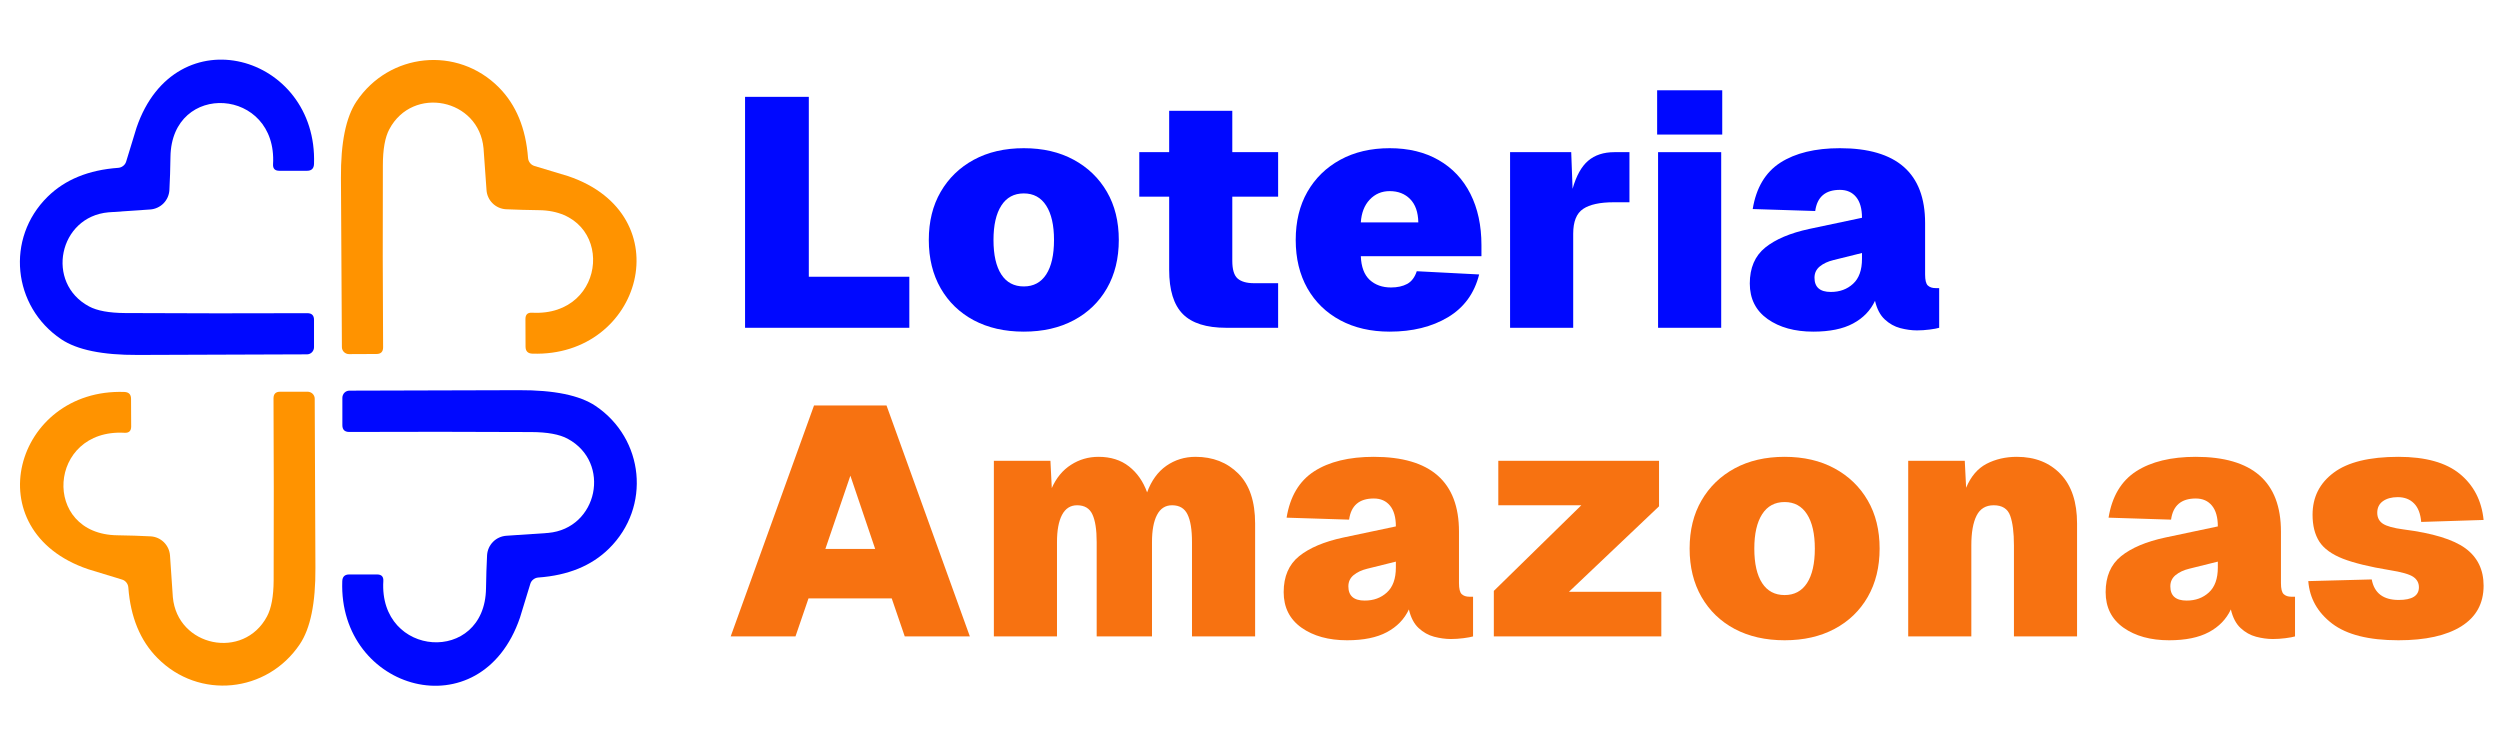
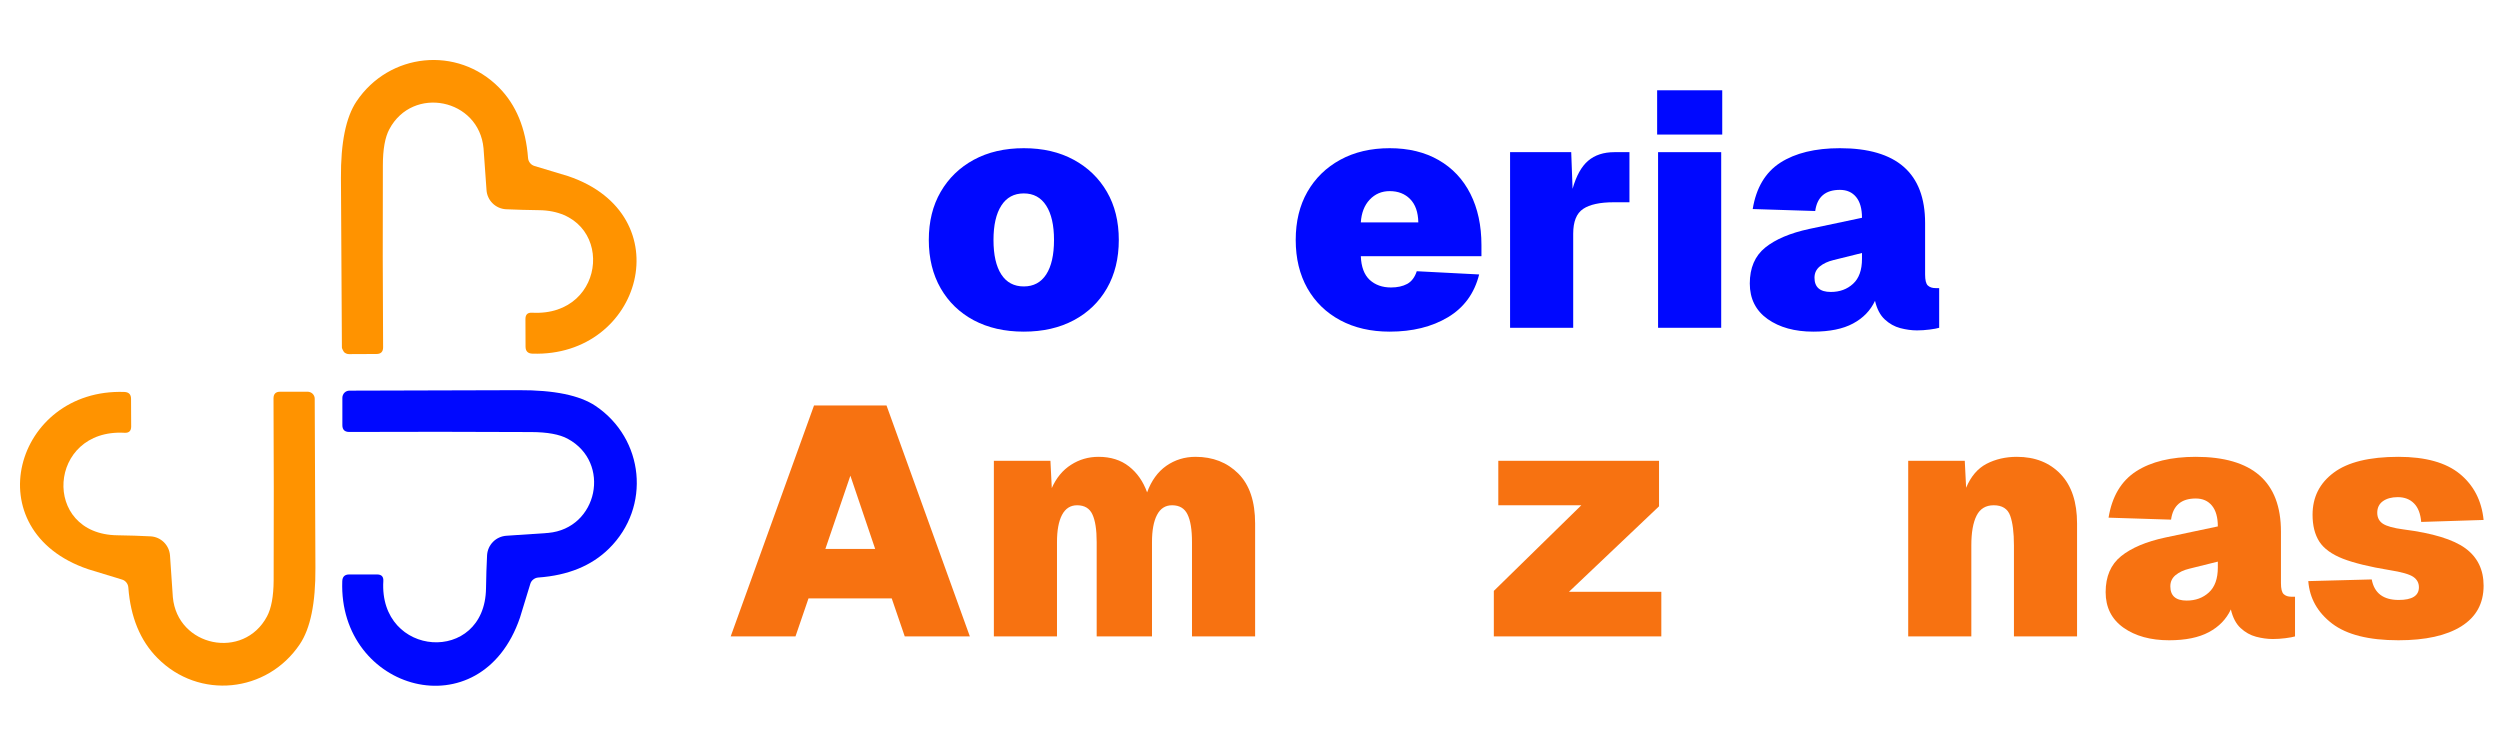
<svg xmlns="http://www.w3.org/2000/svg" width="500" zoomAndPan="magnify" viewBox="0 0 375 112.5" height="150" preserveAspectRatio="xMidYMid meet" version="1.0">
  <defs>
    <g />
  </defs>
  <g fill="#0008ff" fill-opacity="1">
    <g transform="translate(108.728, 49.168)">
      <g>
-         <path d="M 3.031 0 L 3.031 -34.641 L 12.594 -34.641 L 12.594 -7.656 L 27.672 -7.656 L 27.672 0 Z M 3.031 0 " />
-       </g>
+         </g>
    </g>
  </g>
  <g fill="#0008ff" fill-opacity="1">
    <g transform="translate(137.758, 49.168)">
      <g>
        <path d="M 15.812 0.578 C 12.945 0.578 10.445 0.008 8.312 -1.125 C 6.188 -2.258 4.531 -3.859 3.344 -5.922 C 2.156 -7.992 1.562 -10.41 1.562 -13.172 C 1.562 -15.941 2.156 -18.348 3.344 -20.391 C 4.531 -22.441 6.188 -24.047 8.312 -25.203 C 10.445 -26.359 12.945 -26.938 15.812 -26.938 C 18.676 -26.938 21.172 -26.359 23.297 -25.203 C 25.43 -24.047 27.094 -22.441 28.281 -20.391 C 29.469 -18.348 30.062 -15.941 30.062 -13.172 C 30.062 -10.41 29.469 -7.992 28.281 -5.922 C 27.094 -3.859 25.43 -2.258 23.297 -1.125 C 21.172 0.008 18.676 0.578 15.812 0.578 Z M 15.812 -6.203 C 17.27 -6.203 18.391 -6.801 19.172 -8 C 19.953 -9.207 20.344 -10.93 20.344 -13.172 C 20.344 -15.391 19.953 -17.109 19.172 -18.328 C 18.391 -19.547 17.27 -20.156 15.812 -20.156 C 14.344 -20.156 13.219 -19.547 12.438 -18.328 C 11.656 -17.109 11.266 -15.391 11.266 -13.172 C 11.266 -10.93 11.656 -9.207 12.438 -8 C 13.219 -6.801 14.344 -6.203 15.812 -6.203 Z M 15.812 -6.203 " />
      </g>
    </g>
  </g>
  <g fill="#0008ff" fill-opacity="1">
    <g transform="translate(169.375, 49.168)">
      <g>
-         <path d="M 14.547 0 C 11.578 0 9.41 -0.688 8.047 -2.062 C 6.68 -3.445 6 -5.656 6 -8.688 L 6 -19.672 L 1.516 -19.672 L 1.516 -26.344 L 6 -26.344 L 6 -32.547 L 15.469 -32.547 L 15.469 -26.344 L 22.344 -26.344 L 22.344 -19.672 L 15.469 -19.672 L 15.469 -10.047 C 15.469 -8.742 15.734 -7.859 16.266 -7.391 C 16.805 -6.922 17.629 -6.688 18.734 -6.688 L 22.344 -6.688 L 22.344 0 Z M 14.547 0 " />
-       </g>
+         </g>
    </g>
  </g>
  <g fill="#0008ff" fill-opacity="1">
    <g transform="translate(192.795, 49.168)">
      <g>
        <path d="M 15.656 0.578 C 12.832 0.578 10.363 0.008 8.25 -1.125 C 6.133 -2.258 4.488 -3.859 3.312 -5.922 C 2.145 -7.992 1.562 -10.41 1.562 -13.172 C 1.562 -15.941 2.145 -18.348 3.312 -20.391 C 4.488 -22.441 6.133 -24.047 8.25 -25.203 C 10.363 -26.359 12.832 -26.938 15.656 -26.938 C 18.488 -26.938 20.938 -26.344 23 -25.156 C 25.07 -23.969 26.66 -22.281 27.766 -20.094 C 28.867 -17.914 29.422 -15.348 29.422 -12.391 L 29.422 -10.734 L 11.328 -10.734 C 11.391 -9.141 11.832 -7.957 12.656 -7.188 C 13.488 -6.426 14.555 -6.047 15.859 -6.047 C 16.805 -6.047 17.613 -6.223 18.281 -6.578 C 18.945 -6.941 19.426 -7.578 19.719 -8.484 L 29.078 -8 C 28.367 -5.164 26.805 -3.023 24.391 -1.578 C 21.984 -0.141 19.07 0.578 15.656 0.578 Z M 11.328 -15.812 L 19.953 -15.812 C 19.922 -17.344 19.516 -18.504 18.734 -19.297 C 17.953 -20.098 16.926 -20.5 15.656 -20.5 C 14.457 -20.5 13.457 -20.07 12.656 -19.219 C 11.863 -18.375 11.422 -17.238 11.328 -15.812 Z M 11.328 -15.812 " />
      </g>
    </g>
  </g>
  <g fill="#0008ff" fill-opacity="1">
    <g transform="translate(223.777, 49.168)">
      <g>
        <path d="M 2.734 0 L 2.734 -26.344 L 11.906 -26.344 L 12.109 -20.844 C 12.66 -22.789 13.438 -24.191 14.438 -25.047 C 15.445 -25.91 16.766 -26.344 18.391 -26.344 L 20.641 -26.344 L 20.641 -18.828 L 18.297 -18.828 C 16.211 -18.828 14.676 -18.492 13.688 -17.828 C 12.695 -17.16 12.203 -15.922 12.203 -14.109 L 12.203 0 Z M 2.734 0 " />
      </g>
    </g>
  </g>
  <g fill="#0008ff" fill-opacity="1">
    <g transform="translate(245.977, 49.168)">
      <g>
        <path d="M 2.734 0 L 2.734 -26.344 L 12.203 -26.344 L 12.203 0 Z M 2.594 -28.984 L 2.594 -35.625 L 12.359 -35.625 L 12.359 -28.984 Z M 2.594 -28.984 " />
      </g>
    </g>
  </g>
  <g fill="#0008ff" fill-opacity="1">
    <g transform="translate(260.907, 49.168)">
      <g>
        <path d="M 11.078 0.578 C 8.305 0.578 6.023 -0.051 4.234 -1.312 C 2.453 -2.582 1.562 -4.359 1.562 -6.641 C 1.562 -8.984 2.332 -10.781 3.875 -12.031 C 5.426 -13.281 7.629 -14.211 10.484 -14.828 L 18.391 -16.5 C 18.391 -17.863 18.098 -18.898 17.516 -19.609 C 16.93 -20.328 16.117 -20.688 15.078 -20.688 C 12.898 -20.688 11.664 -19.629 11.375 -17.516 L 2 -17.812 C 2.52 -21 3.898 -23.316 6.141 -24.766 C 8.391 -26.211 11.367 -26.938 15.078 -26.938 C 23.598 -26.938 27.859 -23.195 27.859 -15.719 L 27.859 -8 C 27.859 -7.156 27.992 -6.602 28.266 -6.344 C 28.547 -6.082 28.93 -5.953 29.422 -5.953 L 29.969 -5.953 L 29.969 0 C 29.664 0.094 29.188 0.18 28.531 0.266 C 27.883 0.348 27.254 0.391 26.641 0.391 C 25.828 0.391 24.988 0.273 24.125 0.047 C 23.27 -0.18 22.5 -0.613 21.812 -1.25 C 21.125 -1.883 20.633 -2.816 20.344 -4.047 C 19.664 -2.586 18.566 -1.453 17.047 -0.641 C 15.535 0.172 13.547 0.578 11.078 0.578 Z M 13.719 -5.375 C 15.051 -5.375 16.16 -5.781 17.047 -6.594 C 17.941 -7.406 18.391 -8.656 18.391 -10.344 L 18.391 -11.219 L 14.109 -10.156 C 13.285 -9.957 12.602 -9.641 12.062 -9.203 C 11.531 -8.766 11.266 -8.203 11.266 -7.516 C 11.266 -6.086 12.082 -5.375 13.719 -5.375 Z M 13.719 -5.375 " />
      </g>
    </g>
  </g>
  <g fill="#f77211" fill-opacity="1">
    <g transform="translate(108.728, 95.462)">
      <g>
        <path d="M 0.875 0 L 13.375 -34.641 L 24.25 -34.641 L 36.75 0 L 26.984 0 L 25.031 -5.703 L 12.547 -5.703 L 10.594 0 Z M 15.078 -13.125 L 22.547 -13.125 L 18.828 -24.109 Z M 15.078 -13.125 " />
      </g>
    </g>
  </g>
  <g fill="#f77211" fill-opacity="1">
    <g transform="translate(146.346, 95.462)">
      <g>
        <path d="M 2.734 0 L 2.734 -26.344 L 11.219 -26.344 L 11.422 -22.25 C 12.098 -23.781 13.055 -24.941 14.297 -25.734 C 15.535 -26.535 16.914 -26.938 18.438 -26.938 C 20.258 -26.938 21.781 -26.457 23 -25.5 C 24.227 -24.539 25.133 -23.242 25.719 -21.609 C 26.363 -23.367 27.328 -24.695 28.609 -25.594 C 29.898 -26.488 31.359 -26.938 32.984 -26.938 C 35.586 -26.938 37.727 -26.098 39.406 -24.422 C 41.082 -22.742 41.922 -20.25 41.922 -16.938 L 41.922 0 L 32.453 0 L 32.453 -14.156 C 32.453 -16.008 32.227 -17.391 31.781 -18.297 C 31.344 -19.211 30.57 -19.672 29.469 -19.672 C 28.457 -19.672 27.703 -19.188 27.203 -18.219 C 26.703 -17.258 26.453 -15.906 26.453 -14.156 L 26.453 0 L 18.156 0 L 18.156 -14.156 C 18.156 -16.008 17.941 -17.391 17.516 -18.297 C 17.098 -19.211 16.332 -19.672 15.219 -19.672 C 14.219 -19.672 13.461 -19.188 12.953 -18.219 C 12.453 -17.258 12.203 -15.906 12.203 -14.156 L 12.203 0 Z M 2.734 0 " />
      </g>
    </g>
  </g>
  <g fill="#f77211" fill-opacity="1">
    <g transform="translate(190.989, 95.462)">
      <g>
-         <path d="M 11.078 0.578 C 8.305 0.578 6.023 -0.051 4.234 -1.312 C 2.453 -2.582 1.562 -4.359 1.562 -6.641 C 1.562 -8.984 2.332 -10.781 3.875 -12.031 C 5.426 -13.281 7.629 -14.211 10.484 -14.828 L 18.391 -16.5 C 18.391 -17.863 18.098 -18.898 17.516 -19.609 C 16.93 -20.328 16.117 -20.688 15.078 -20.688 C 12.898 -20.688 11.664 -19.629 11.375 -17.516 L 2 -17.812 C 2.52 -21 3.898 -23.316 6.141 -24.766 C 8.391 -26.211 11.367 -26.938 15.078 -26.938 C 23.598 -26.938 27.859 -23.195 27.859 -15.719 L 27.859 -8 C 27.859 -7.156 27.992 -6.602 28.266 -6.344 C 28.547 -6.082 28.93 -5.953 29.422 -5.953 L 29.969 -5.953 L 29.969 0 C 29.664 0.094 29.188 0.18 28.531 0.266 C 27.883 0.348 27.254 0.391 26.641 0.391 C 25.828 0.391 24.988 0.273 24.125 0.047 C 23.27 -0.18 22.5 -0.613 21.812 -1.25 C 21.125 -1.883 20.633 -2.816 20.344 -4.047 C 19.664 -2.586 18.566 -1.453 17.047 -0.641 C 15.535 0.172 13.547 0.578 11.078 0.578 Z M 13.719 -5.375 C 15.051 -5.375 16.16 -5.781 17.047 -6.594 C 17.941 -7.406 18.391 -8.656 18.391 -10.344 L 18.391 -11.219 L 14.109 -10.156 C 13.285 -9.957 12.602 -9.641 12.062 -9.203 C 11.531 -8.766 11.266 -8.203 11.266 -7.516 C 11.266 -6.086 12.082 -5.375 13.719 -5.375 Z M 13.719 -5.375 " />
-       </g>
+         </g>
    </g>
  </g>
  <g fill="#f77211" fill-opacity="1">
    <g transform="translate(221.386, 95.462)">
      <g>
        <path d="M 2.688 0 L 2.688 -6.828 L 15.812 -19.672 L 3.359 -19.672 L 3.359 -26.344 L 27.469 -26.344 L 27.469 -19.516 L 13.953 -6.688 L 27.812 -6.688 L 27.812 0 Z M 2.688 0 " />
      </g>
    </g>
  </g>
  <g fill="#f77211" fill-opacity="1">
    <g transform="translate(251.881, 95.462)">
      <g>
-         <path d="M 15.812 0.578 C 12.945 0.578 10.445 0.008 8.312 -1.125 C 6.188 -2.258 4.531 -3.859 3.344 -5.922 C 2.156 -7.992 1.562 -10.41 1.562 -13.172 C 1.562 -15.941 2.156 -18.348 3.344 -20.391 C 4.531 -22.441 6.188 -24.047 8.312 -25.203 C 10.445 -26.359 12.945 -26.938 15.812 -26.938 C 18.676 -26.938 21.172 -26.359 23.297 -25.203 C 25.43 -24.047 27.094 -22.441 28.281 -20.391 C 29.469 -18.348 30.062 -15.941 30.062 -13.172 C 30.062 -10.41 29.469 -7.992 28.281 -5.922 C 27.094 -3.859 25.43 -2.258 23.297 -1.125 C 21.172 0.008 18.676 0.578 15.812 0.578 Z M 15.812 -6.203 C 17.27 -6.203 18.391 -6.801 19.172 -8 C 19.953 -9.207 20.344 -10.93 20.344 -13.172 C 20.344 -15.391 19.953 -17.109 19.172 -18.328 C 18.391 -19.547 17.27 -20.156 15.812 -20.156 C 14.344 -20.156 13.219 -19.547 12.438 -18.328 C 11.656 -17.109 11.266 -15.391 11.266 -13.172 C 11.266 -10.93 11.656 -9.207 12.438 -8 C 13.219 -6.801 14.344 -6.203 15.812 -6.203 Z M 15.812 -6.203 " />
-       </g>
+         </g>
    </g>
  </g>
  <g fill="#f77211" fill-opacity="1">
    <g transform="translate(283.497, 95.462)">
      <g>
        <path d="M 2.734 0 L 2.734 -26.344 L 11.219 -26.344 L 11.422 -22.297 C 12.129 -23.992 13.148 -25.191 14.484 -25.891 C 15.828 -26.586 17.344 -26.938 19.031 -26.938 C 21.758 -26.938 23.945 -26.07 25.594 -24.344 C 27.238 -22.625 28.062 -20.156 28.062 -16.938 L 28.062 0 L 18.594 0 L 18.594 -13.656 C 18.594 -15.582 18.406 -17.066 18.031 -18.109 C 17.656 -19.148 16.832 -19.672 15.562 -19.672 C 14.363 -19.672 13.504 -19.148 12.984 -18.109 C 12.461 -17.066 12.203 -15.582 12.203 -13.656 L 12.203 0 Z M 2.734 0 " />
      </g>
    </g>
  </g>
  <g fill="#f77211" fill-opacity="1">
    <g transform="translate(314.284, 95.462)">
      <g>
        <path d="M 11.078 0.578 C 8.305 0.578 6.023 -0.051 4.234 -1.312 C 2.453 -2.582 1.562 -4.359 1.562 -6.641 C 1.562 -8.984 2.332 -10.781 3.875 -12.031 C 5.426 -13.281 7.629 -14.211 10.484 -14.828 L 18.391 -16.5 C 18.391 -17.863 18.098 -18.898 17.516 -19.609 C 16.93 -20.328 16.117 -20.688 15.078 -20.688 C 12.898 -20.688 11.664 -19.629 11.375 -17.516 L 2 -17.812 C 2.52 -21 3.898 -23.316 6.141 -24.766 C 8.391 -26.211 11.367 -26.938 15.078 -26.938 C 23.598 -26.938 27.859 -23.195 27.859 -15.719 L 27.859 -8 C 27.859 -7.156 27.992 -6.602 28.266 -6.344 C 28.547 -6.082 28.93 -5.953 29.422 -5.953 L 29.969 -5.953 L 29.969 0 C 29.664 0.094 29.188 0.18 28.531 0.266 C 27.883 0.348 27.254 0.391 26.641 0.391 C 25.828 0.391 24.988 0.273 24.125 0.047 C 23.27 -0.18 22.5 -0.613 21.812 -1.25 C 21.125 -1.883 20.633 -2.816 20.344 -4.047 C 19.664 -2.586 18.566 -1.453 17.047 -0.641 C 15.535 0.172 13.547 0.578 11.078 0.578 Z M 13.719 -5.375 C 15.051 -5.375 16.16 -5.781 17.047 -6.594 C 17.941 -7.406 18.391 -8.656 18.391 -10.344 L 18.391 -11.219 L 14.109 -10.156 C 13.285 -9.957 12.602 -9.641 12.062 -9.203 C 11.531 -8.766 11.266 -8.203 11.266 -7.516 C 11.266 -6.086 12.082 -5.375 13.719 -5.375 Z M 13.719 -5.375 " />
      </g>
    </g>
  </g>
  <g fill="#f77211" fill-opacity="1">
    <g transform="translate(344.681, 95.462)">
      <g>
        <path d="M 15.078 0.578 C 10.648 0.578 7.336 -0.254 5.141 -1.922 C 2.953 -3.598 1.758 -5.723 1.562 -8.297 L 11.078 -8.547 C 11.461 -6.492 12.812 -5.469 15.125 -5.469 C 17.145 -5.469 18.156 -6.102 18.156 -7.375 C 18.156 -8.02 17.879 -8.535 17.328 -8.922 C 16.773 -9.316 15.57 -9.66 13.719 -9.953 C 10.75 -10.441 8.426 -11.008 6.75 -11.656 C 5.082 -12.312 3.906 -13.164 3.219 -14.219 C 2.539 -15.281 2.203 -16.625 2.203 -18.25 C 2.203 -20.883 3.258 -22.988 5.375 -24.562 C 7.488 -26.145 10.723 -26.938 15.078 -26.938 C 19.141 -26.938 22.211 -26.082 24.297 -24.375 C 26.379 -22.664 27.566 -20.363 27.859 -17.469 L 18.5 -17.172 C 18.395 -18.41 18.035 -19.336 17.422 -19.953 C 16.805 -20.578 15.992 -20.891 14.984 -20.891 C 14.066 -20.891 13.32 -20.688 12.75 -20.281 C 12.188 -19.875 11.906 -19.297 11.906 -18.547 C 11.906 -17.828 12.188 -17.281 12.75 -16.906 C 13.32 -16.531 14.359 -16.242 15.859 -16.047 C 20.211 -15.492 23.301 -14.551 25.125 -13.219 C 26.945 -11.883 27.859 -10.016 27.859 -7.609 C 27.859 -4.941 26.742 -2.91 24.516 -1.516 C 22.285 -0.117 19.141 0.578 15.078 0.578 Z M 15.078 0.578 " />
      </g>
    </g>
  </g>
-   <path fill="#0008ff" d="M 18.926 24.23 C 19.84 21.219 20.359 19.527 20.477 19.16 C 26.301 2.074 47.688 8.16 47.102 24.605 C 47.074 25.281 46.727 25.617 46.051 25.617 L 41.898 25.617 C 41.234 25.617 40.922 25.293 40.957 24.641 C 41.633 13.105 25.73 12.094 25.57 23.535 C 25.547 25.281 25.492 26.941 25.41 28.52 C 25.387 28.895 25.297 29.254 25.145 29.598 C 24.988 29.941 24.781 30.246 24.516 30.516 C 24.25 30.781 23.945 30.992 23.602 31.148 C 23.258 31.305 22.902 31.395 22.523 31.422 C 19.25 31.633 17.164 31.777 16.273 31.848 C 8.812 32.508 6.766 42.438 13.355 45.961 C 14.566 46.613 16.375 46.945 18.785 46.957 C 28.059 47.008 37.164 47.012 46.102 46.977 C 46.766 46.977 47.102 47.309 47.102 47.973 L 47.102 52.086 C 47.102 52.227 47.074 52.363 47.02 52.492 C 46.965 52.625 46.891 52.738 46.793 52.84 C 46.695 52.938 46.578 53.016 46.453 53.07 C 46.324 53.125 46.188 53.152 46.051 53.152 C 37.027 53.176 28.562 53.207 20.656 53.242 C 15.371 53.266 11.543 52.477 9.168 50.875 C 1.887 45.961 0.816 35.746 7.137 29.516 C 9.75 26.941 13.281 25.496 17.734 25.176 C 18.016 25.152 18.262 25.055 18.48 24.883 C 18.699 24.711 18.848 24.492 18.926 24.23 Z M 18.926 24.23 " fill-opacity="1" fill-rule="nonzero" />
-   <path fill="#ff9300" d="M 79.207 23.695 C 79.23 23.977 79.328 24.227 79.5 24.441 C 79.672 24.66 79.891 24.809 80.152 24.891 C 83.168 25.805 84.859 26.312 85.227 26.422 C 102.34 32.203 96.305 53.598 79.848 53.047 C 79.172 53.023 78.832 52.672 78.832 51.996 L 78.816 47.848 C 78.816 47.184 79.141 46.871 79.797 46.906 C 91.336 47.547 92.312 31.652 80.863 31.527 C 79.117 31.504 77.457 31.457 75.879 31.387 C 75.5 31.363 75.141 31.273 74.797 31.121 C 74.453 30.965 74.148 30.758 73.883 30.492 C 73.613 30.227 73.402 29.922 73.246 29.578 C 73.09 29.238 73 28.879 72.977 28.504 C 72.75 25.227 72.602 23.145 72.531 22.254 C 71.852 14.797 61.918 12.785 58.406 19.371 C 57.754 20.582 57.43 22.391 57.43 24.801 C 57.395 34.066 57.406 43.168 57.465 52.102 C 57.465 52.766 57.133 53.098 56.469 53.098 L 52.352 53.117 C 52.211 53.117 52.074 53.09 51.945 53.035 C 51.812 52.984 51.699 52.906 51.598 52.809 C 51.496 52.711 51.422 52.598 51.367 52.469 C 51.312 52.34 51.285 52.207 51.285 52.066 C 51.238 43.051 51.191 34.59 51.141 26.688 C 51.105 21.406 51.883 17.582 53.477 15.207 C 58.371 7.91 68.594 6.824 74.844 13.125 C 77.422 15.734 78.875 19.258 79.207 23.695 Z M 79.207 23.695 " fill-opacity="1" fill-rule="nonzero" />
+   <path fill="#ff9300" d="M 79.207 23.695 C 79.23 23.977 79.328 24.227 79.5 24.441 C 79.672 24.66 79.891 24.809 80.152 24.891 C 83.168 25.805 84.859 26.312 85.227 26.422 C 102.34 32.203 96.305 53.598 79.848 53.047 C 79.172 53.023 78.832 52.672 78.832 51.996 L 78.816 47.848 C 78.816 47.184 79.141 46.871 79.797 46.906 C 91.336 47.547 92.312 31.652 80.863 31.527 C 79.117 31.504 77.457 31.457 75.879 31.387 C 75.5 31.363 75.141 31.273 74.797 31.121 C 74.453 30.965 74.148 30.758 73.883 30.492 C 73.613 30.227 73.402 29.922 73.246 29.578 C 73.09 29.238 73 28.879 72.977 28.504 C 72.75 25.227 72.602 23.145 72.531 22.254 C 71.852 14.797 61.918 12.785 58.406 19.371 C 57.754 20.582 57.43 22.391 57.43 24.801 C 57.395 34.066 57.406 43.168 57.465 52.102 C 57.465 52.766 57.133 53.098 56.469 53.098 L 52.352 53.117 C 52.211 53.117 52.074 53.09 51.945 53.035 C 51.812 52.984 51.699 52.906 51.598 52.809 C 51.312 52.34 51.285 52.207 51.285 52.066 C 51.238 43.051 51.191 34.59 51.141 26.688 C 51.105 21.406 51.883 17.582 53.477 15.207 C 58.371 7.91 68.594 6.824 74.844 13.125 C 77.422 15.734 78.875 19.258 79.207 23.695 Z M 79.207 23.695 " fill-opacity="1" fill-rule="nonzero" />
  <path fill="#0008ff" d="M 80.738 86.629 C 80.461 86.652 80.211 86.75 79.992 86.922 C 79.773 87.094 79.625 87.312 79.547 87.574 C 78.633 90.586 78.117 92.277 77.996 92.645 C 72.156 109.75 50.75 103.645 51.34 87.18 C 51.363 86.504 51.711 86.168 52.391 86.168 L 56.555 86.168 C 57.223 86.168 57.535 86.492 57.5 87.145 C 56.805 98.695 72.742 99.711 72.902 88.266 C 72.926 86.512 72.98 84.844 73.062 83.266 C 73.086 82.891 73.176 82.531 73.328 82.188 C 73.484 81.844 73.695 81.539 73.961 81.27 C 74.223 81.004 74.527 80.793 74.871 80.637 C 75.215 80.48 75.574 80.391 75.949 80.363 C 79.238 80.152 81.328 80.008 82.219 79.938 C 89.68 79.277 91.746 69.348 85.137 65.805 C 83.926 65.152 82.117 64.82 79.707 64.809 C 70.422 64.762 61.305 64.758 52.352 64.793 C 51.688 64.781 51.355 64.441 51.355 63.777 L 51.355 59.664 C 51.355 59.523 51.383 59.387 51.438 59.258 C 51.488 59.125 51.566 59.012 51.664 58.91 C 51.762 58.812 51.875 58.734 52.004 58.68 C 52.133 58.625 52.266 58.598 52.406 58.598 C 61.441 58.574 69.918 58.551 77.836 58.527 C 83.121 58.504 86.953 59.293 89.34 60.895 C 96.625 65.805 97.691 76.039 91.352 82.285 C 88.742 84.863 85.203 86.309 80.738 86.629 Z M 80.738 86.629 " fill-opacity="1" fill-rule="nonzero" />
  <path fill="#ff9300" d="M 19.25 88.125 C 19.227 87.844 19.133 87.598 18.961 87.379 C 18.785 87.16 18.57 87.012 18.305 86.934 C 15.289 86.02 13.598 85.504 13.23 85.383 C -3.867 79.598 2.207 58.223 18.645 58.793 C 19.32 58.816 19.656 59.16 19.656 59.824 L 19.676 63.973 C 19.676 64.637 19.348 64.953 18.695 64.918 C 7.156 64.258 6.16 80.152 17.609 80.293 C 19.355 80.316 21.016 80.371 22.598 80.453 C 22.969 80.473 23.328 80.562 23.672 80.711 C 24.012 80.863 24.316 81.074 24.586 81.336 C 24.852 81.602 25.062 81.902 25.223 82.242 C 25.379 82.586 25.473 82.945 25.5 83.32 C 25.711 86.594 25.855 88.676 25.926 89.566 C 26.602 97.023 36.539 99.051 40.047 92.469 C 40.699 91.258 41.035 89.449 41.047 87.039 C 41.082 77.785 41.074 68.688 41.027 59.754 C 41.027 59.09 41.359 58.758 42.023 58.758 L 46.137 58.758 C 46.281 58.758 46.418 58.785 46.547 58.84 C 46.68 58.891 46.793 58.969 46.895 59.066 C 46.992 59.164 47.07 59.277 47.125 59.406 C 47.18 59.535 47.207 59.668 47.207 59.809 C 47.242 68.812 47.277 77.27 47.312 85.172 C 47.348 90.449 46.566 94.277 44.961 96.648 C 40.066 103.93 29.844 105.016 23.609 98.695 C 21.035 96.098 19.582 92.574 19.25 88.125 Z M 19.25 88.125 " fill-opacity="1" fill-rule="nonzero" />
</svg>